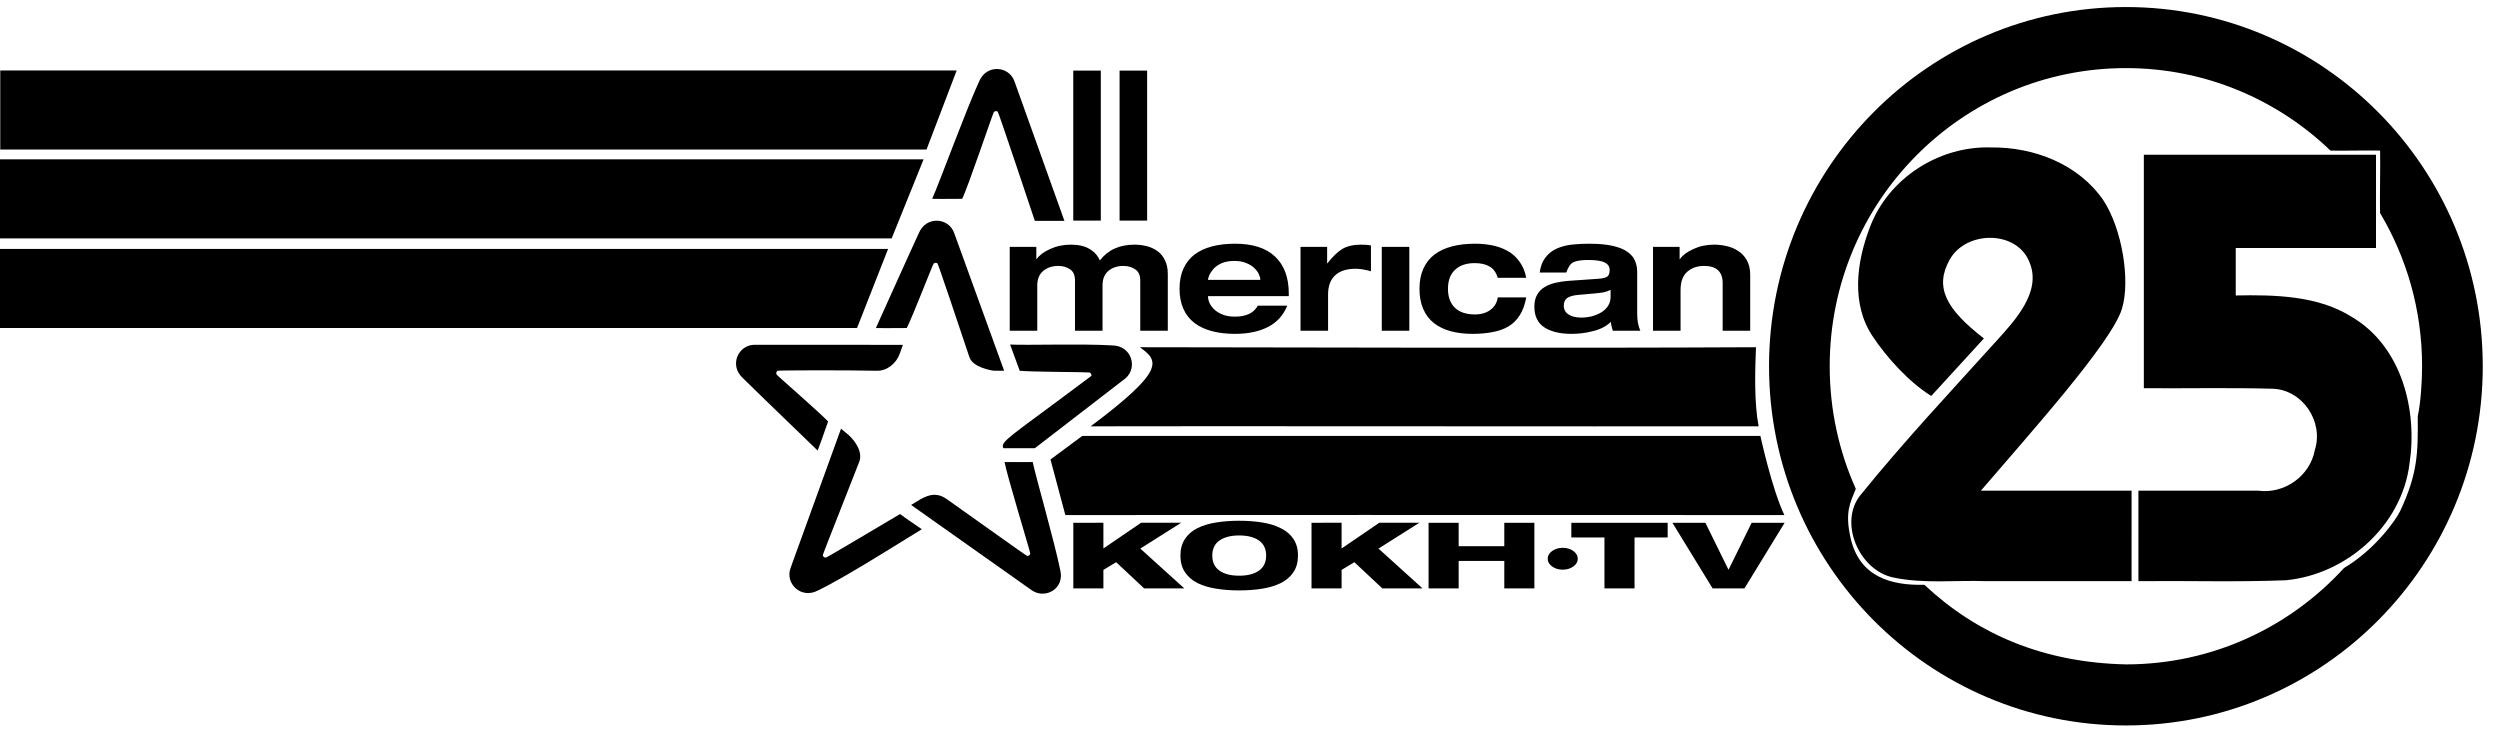
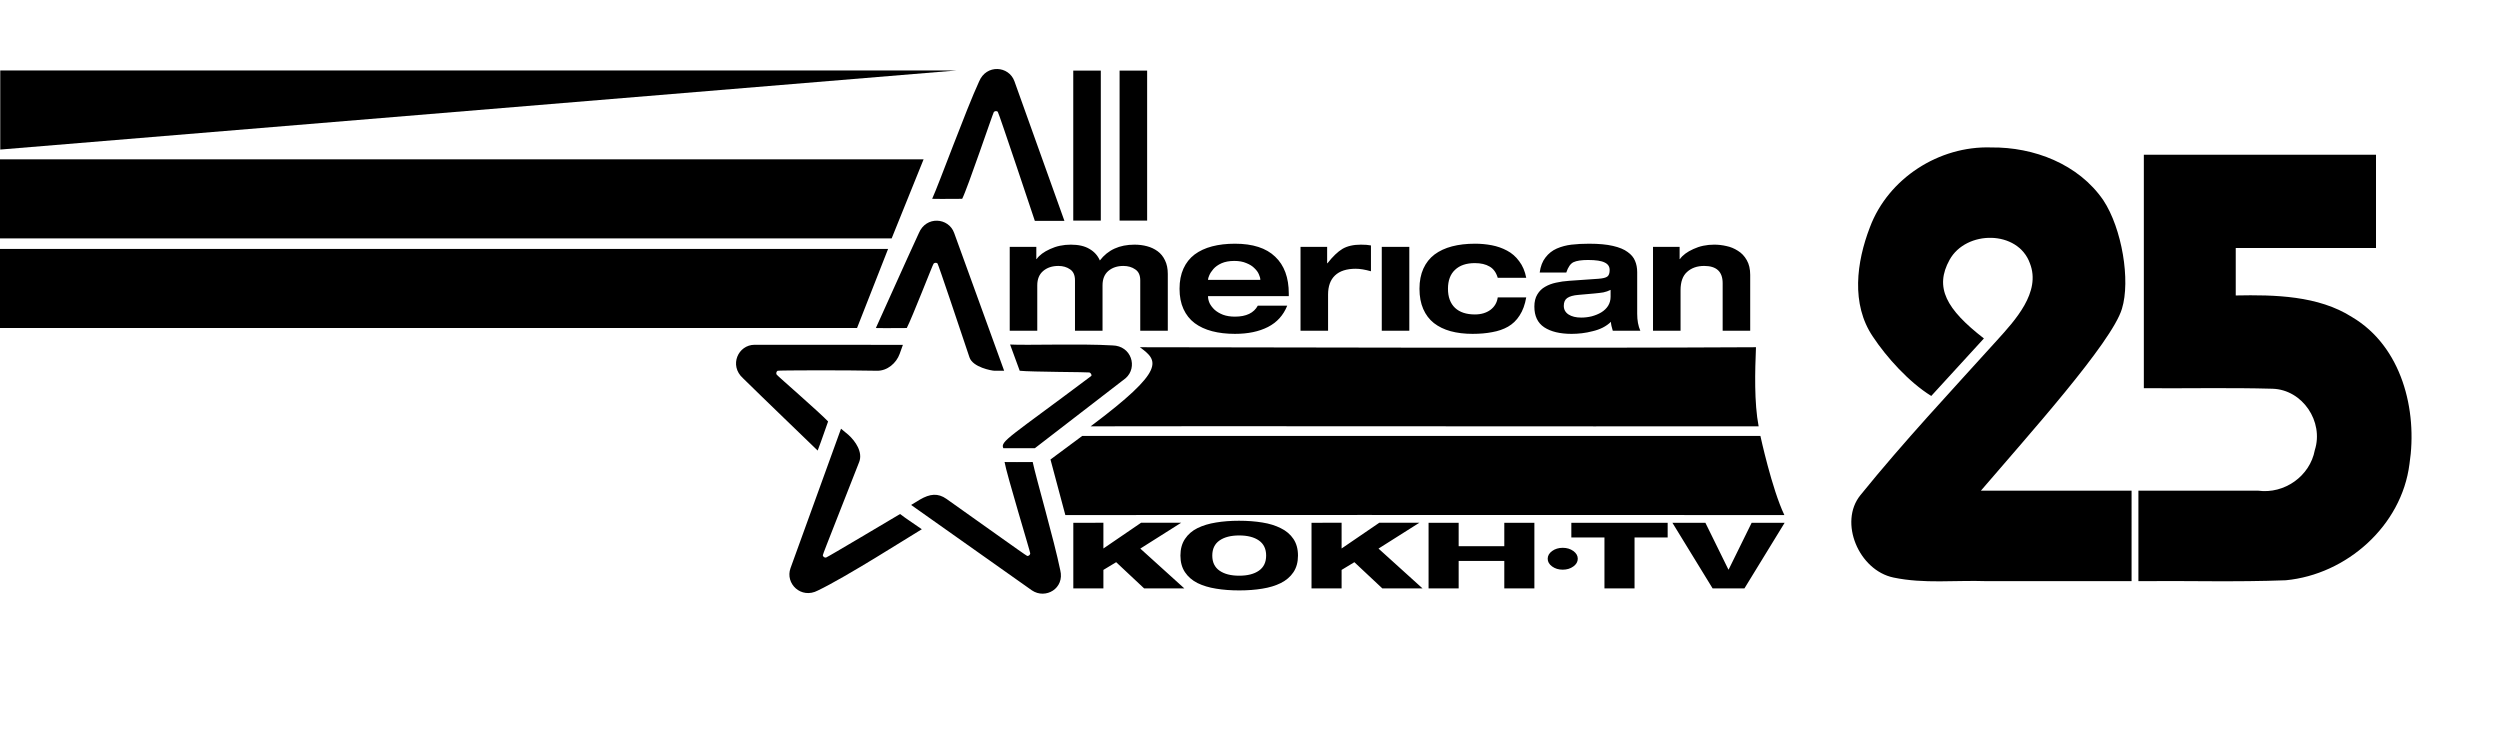
<svg xmlns="http://www.w3.org/2000/svg" xmlns:ns1="http://www.inkscape.org/namespaces/inkscape" xmlns:ns2="http://sodipodi.sourceforge.net/DTD/sodipodi-0.dtd" width="563.48mm" height="164.762mm" viewBox="0 0 563.48 164.762" version="1.1" id="svg1" ns1:version="1.4 (86a8ad7, 2024-10-11)" ns2:docname="KOKH (1981).svg">
  <ns2:namedview id="namedview1" pagecolor="#ffffff" bordercolor="#000000" borderopacity="0.25" ns1:showpageshadow="2" ns1:pageopacity="0.0" ns1:pagecheckerboard="0" ns1:deskcolor="#d1d1d1" ns1:document-units="mm" ns1:zoom="0.49999998" ns1:cx="1058" ns1:cy="165.00001" ns1:window-width="1920" ns1:window-height="991" ns1:window-x="-9" ns1:window-y="-9" ns1:window-maximized="1" ns1:current-layer="layer1" />
  <defs id="defs1">
    <rect x="884" y="438" width="662" height="172" id="rect19" />
  </defs>
  <g ns1:label="Layer 1" ns1:groupmode="layer" id="layer1" transform="translate(221.818,-70.115)">
    <path id="rect3-3-9" style="fill-rule:evenodd;stroke-width:6.018;stroke-miterlimit:5;paint-order:markers stroke fill;fill:#000000;fill-opacity:1" d="M 35.103 148.376 C 39.247 151.414 41.152 153.371 24.003 166.205 C 45.971 166.124 135.187 166.258 174.564 166.205 C 173.537 160.879 173.748 153.656 173.964 148.376 C 131.418 148.611 70.131 148.422 35.103 148.376 z M 22.1 168.376 L 14.952 173.682 L 18.3 186.204 C 18.3 186.204 143.399 186.152 180.364 186.204 C 177.552 180.337 174.964 168.376 174.964 168.376 L 22.1 168.376 z " />
-     <path id="rect3-0-7" style="fill-rule:evenodd;stroke-width:6.018;stroke-miterlimit:5;paint-order:markers stroke fill;fill:#000000;fill-opacity:1" d="M -221.76 85.995 L -221.76 103.824 L -12.989 103.824 L -6.189 85.995 L -221.76 85.995 z M -221.818 106.021 L -221.818 123.85 L -20.846 123.85 L -13.646 106.021 L -221.818 106.021 z M -221.818 126.22 L -221.818 144.049 L -28.649 144.049 L -21.649 126.22 L -221.818 126.22 z " />
+     <path id="rect3-0-7" style="fill-rule:evenodd;stroke-width:6.018;stroke-miterlimit:5;paint-order:markers stroke fill;fill:#000000;fill-opacity:1" d="M -221.76 85.995 L -221.76 103.824 L -6.189 85.995 L -221.76 85.995 z M -221.818 106.021 L -221.818 123.85 L -20.846 123.85 L -13.646 106.021 L -221.818 106.021 z M -221.818 126.22 L -221.818 144.049 L -28.649 144.049 L -21.649 126.22 L -221.818 126.22 z " />
    <path id="path10" style="font-weight:bold;font-stretch:expanded;font-size:35.278px;font-family:Helvetica73-Extended;-inkscape-font-specification:'Helvetica73-Extended, Bold Expanded';fill-rule:evenodd;stroke-width:6;stroke-miterlimit:5;paint-order:markers stroke fill" d="m 56.53,125.045 c -1.905,0 -3.622,0.2 -5.151,0.6 -1.529,0.4 -2.846,1.011 -3.951,1.835 -1.082,0.823 -1.917,1.881 -2.505,3.175 -0.588,1.294 -0.882,2.81 -0.882,4.551 0,1.74 0.294,3.258 0.882,4.551 0.588,1.294 1.423,2.352 2.505,3.175 1.105,0.823 2.422,1.434 3.951,1.834 1.529,0.4 3.246,0.6 5.151,0.6 2.94,0 5.421,-0.518 7.443,-1.552 2.023,-1.035 3.469,-2.634 4.339,-4.798 h -6.632 c -0.894,1.646 -2.611,2.47 -5.151,2.47 -1.011,0 -1.905,-0.141 -2.681,-0.423 -0.776,-0.306 -1.411,-0.682 -1.905,-1.129 -0.494,-0.47 -0.87,-0.964 -1.129,-1.482 -0.235,-0.541 -0.352,-1.047 -0.352,-1.517 v -0.07 H 68.665 v -0.565 c 0,-3.622 -1.023,-6.397 -3.069,-8.325 -2.023,-1.952 -5.044,-2.929 -9.066,-2.929 z m 54.08,0 c -1.905,0 -3.622,0.2 -5.151,0.6 -1.529,0.4 -2.845,1.011 -3.951,1.835 -1.082,0.823 -1.917,1.881 -2.505,3.175 -0.588,1.294 -0.882,2.81 -0.882,4.551 0,1.74 0.282,3.258 0.846,4.551 0.564,1.294 1.364,2.352 2.399,3.175 1.058,0.823 2.317,1.435 3.775,1.835 1.482,0.4 3.128,0.599 4.939,0.599 1.646,0 3.128,-0.129 4.445,-0.388 1.341,-0.235 2.528,-0.647 3.563,-1.235 1.058,-0.611 1.929,-1.458 2.611,-2.54 0.706,-1.082 1.199,-2.434 1.482,-4.057 h -6.421 c -0.165,1.176 -0.717,2.116 -1.658,2.822 -0.941,0.682 -2.105,1.023 -3.493,1.023 -1.929,0 -3.421,-0.494 -4.48,-1.482 -1.058,-1.011 -1.588,-2.446 -1.588,-4.304 0,-1.858 0.53,-3.281 1.588,-4.268 1.058,-1.011 2.551,-1.517 4.48,-1.517 1.341,0 2.446,0.258 3.316,0.776 0.87,0.494 1.482,1.341 1.835,2.54 h 6.421 c -0.282,-1.482 -0.811,-2.729 -1.587,-3.74 -0.753,-1.035 -1.67,-1.834 -2.752,-2.399 -1.058,-0.564 -2.199,-0.964 -3.422,-1.199 -1.223,-0.235 -2.493,-0.353 -3.81,-0.353 z m 25.788,0 c -1.482,0 -2.822,0.071 -4.021,0.212 -1.176,0.141 -2.281,0.435 -3.316,0.882 -1.011,0.447 -1.858,1.117 -2.54,2.011 -0.682,0.87 -1.117,1.999 -1.305,3.387 h 5.997 c 0.4,-1.223 0.941,-1.999 1.623,-2.329 0.706,-0.329 1.799,-0.494 3.281,-0.494 1.764,0 3.01,0.188 3.739,0.564 0.753,0.353 1.129,0.917 1.129,1.693 0,0.729 -0.176,1.223 -0.529,1.482 -0.353,0.259 -1.023,0.423 -2.011,0.494 l -6.597,0.459 c -1.058,0.07 -2.046,0.212 -2.964,0.423 -0.894,0.188 -1.705,0.494 -2.434,0.917 -0.729,0.4 -1.317,0.976 -1.764,1.729 -0.447,0.729 -0.67,1.646 -0.67,2.752 0,2.117 0.74,3.669 2.222,4.657 1.505,0.988 3.563,1.482 6.174,1.482 0.753,0 1.529,-0.047 2.329,-0.141 0.8,-0.094 1.599,-0.247 2.399,-0.458 0.823,-0.188 1.587,-0.459 2.293,-0.812 0.729,-0.376 1.341,-0.811 1.835,-1.305 0.024,0.541 0.165,1.211 0.423,2.011 h 6.209 c -0.47,-1.058 -0.705,-2.328 -0.705,-3.81 v -9.384 c 0,-0.964 -0.165,-1.822 -0.494,-2.575 -0.306,-0.753 -0.858,-1.411 -1.658,-1.976 -0.776,-0.588 -1.881,-1.047 -3.316,-1.376 -1.411,-0.329 -3.187,-0.494 -5.327,-0.494 z m -116.84,0.212 c -1.717,0 -3.281,0.33 -4.692,0.988 -1.411,0.635 -2.422,1.388 -3.034,2.258 h -0.071 v -2.752 H 5.765 v 18.909 h 6.209 v -10.231 c 0,-1.411 0.447,-2.493 1.34,-3.245 0.894,-0.753 2.034,-1.129 3.422,-1.129 1.035,0 1.917,0.259 2.646,0.776 0.729,0.494 1.093,1.317 1.093,2.47 v 11.36 h 6.209 v -10.231 c 0,-1.411 0.435,-2.493 1.305,-3.245 0.894,-0.753 2.023,-1.129 3.387,-1.129 1.058,0 1.952,0.259 2.681,0.776 0.753,0.494 1.129,1.317 1.129,2.47 v 11.36 h 6.209 v -12.806 c 0,-1.199 -0.212,-2.222 -0.635,-3.069 -0.4,-0.847 -0.952,-1.529 -1.658,-2.046 -0.706,-0.517 -1.505,-0.893 -2.399,-1.129 -0.87,-0.235 -1.811,-0.353 -2.823,-0.353 -3.387,0 -5.985,1.188 -7.796,3.563 -0.494,-1.129 -1.282,-1.999 -2.364,-2.611 -1.058,-0.635 -2.446,-0.952 -4.163,-0.952 z m 65.37,0 c -1.693,0 -3.081,0.317 -4.163,0.952 -1.058,0.635 -2.187,1.717 -3.387,3.246 h -0.07 v -3.704 h -5.998 v 18.909 h 6.209 v -8.149 c 0,-1.881 0.518,-3.316 1.552,-4.304 1.058,-1.011 2.623,-1.517 4.692,-1.517 0.941,0 2.081,0.188 3.421,0.564 v -5.821 c -0.588,-0.118 -1.341,-0.176 -2.258,-0.176 z m 79.622,0 c -1.717,0 -3.281,0.33 -4.692,0.988 -1.411,0.635 -2.422,1.388 -3.034,2.258 h -0.071 v -2.752 h -5.997 v 18.909 h 6.209 v -9.137 c 0,-1.881 0.494,-3.258 1.482,-4.128 0.988,-0.894 2.269,-1.34 3.845,-1.34 2.775,0 4.163,1.294 4.163,3.881 v 10.724 l 6.209,1.9e-4 -1.8e-4,-12.594 c -2e-5,-1.317 -0.258,-2.423 -0.776,-3.317 -0.517,-0.917 -1.188,-1.623 -2.011,-2.117 -0.8,-0.517 -1.658,-0.87 -2.575,-1.058 -0.917,-0.212 -1.835,-0.317 -2.752,-0.317 z m -74.93,0.494 v 18.909 h 6.209 v -18.909 z m -33.232,3.175 c 1.058,0 1.964,0.165 2.716,0.494 0.776,0.306 1.388,0.693 1.835,1.164 0.47,0.447 0.799,0.906 0.988,1.376 0.212,0.47 0.318,0.859 0.318,1.164 v 0.07 H 50.462 v -0.07 c 0,-0.188 0.094,-0.506 0.282,-0.953 0.188,-0.447 0.494,-0.917 0.917,-1.411 0.447,-0.517 1.058,-0.953 1.835,-1.305 0.8,-0.353 1.764,-0.529 2.893,-0.529 z m 84.808,6.526 v 1.552 c 0,0.753 -0.189,1.434 -0.565,2.046 -0.376,0.588 -0.893,1.082 -1.552,1.482 -0.635,0.376 -1.353,0.67 -2.152,0.882 -0.776,0.188 -1.564,0.282 -2.364,0.282 -1.176,0 -2.128,-0.235 -2.857,-0.705 -0.706,-0.47 -1.058,-1.117 -1.058,-1.94 0,-0.823 0.259,-1.411 0.776,-1.764 0.541,-0.376 1.376,-0.611 2.505,-0.705 l 3.598,-0.318 c 0.8,-0.071 1.481,-0.153 2.046,-0.247 0.564,-0.118 1.106,-0.306 1.623,-0.564 z" ns2:nodetypes="sscssscsssccscccsccscssscsssccsccccccscscscccccsssccccccscsscccccscsscccccsscccsscccccccssscsccscscsccscscsccsscccccccscsccsscccccccscssccscccscccccscccsccssccscscccscsccccc" />
    <path id="text18" style="font-weight:bold;font-stretch:expanded;font-size:40.528px;font-family:Helvetica73-Extended;-inkscape-font-specification:'Helvetica73-Extended, Bold Expanded';fill:#000000;fill-rule:evenodd;stroke-width:6.893;stroke-miterlimit:5;paint-order:markers stroke fill;fill-opacity:1" d="M 2.986 85.669 C 1.354 85.626 -0.324 86.511 -1.137 88.483 C -4.079 94.838 -10.18 111.571 -11.716 114.927 C -8.754 114.993 -6.672 114.904 -4.952 114.927 C -3.772 112.667 1.985 95.611 2.184 95.367 C 2.399 95.104 2.861 95.095 3.073 95.304 C 3.301 95.53 11.427 119.9 11.427 119.9 L 18.096 119.9 L 6.829 88.434 C 6.203 86.686 4.618 85.713 2.986 85.669 z M 20.086 86.032 L 20.086 119.834 L 26.295 119.834 L 26.295 86.032 L 20.086 86.032 z M 30.528 86.032 L 30.528 119.834 L 36.737 119.834 L 36.737 86.032 L 30.528 86.032 z " />
    <path id="path24" style="font-size:96px;font-family:Helvetica83-ExtendedHeavy;-inkscape-font-specification:'Helvetica83-ExtendedHeavy, Normal';white-space:pre;fill:#000000;fill-opacity:1;fill-rule:evenodd;stroke-width:5.738;stroke-miterlimit:5;paint-order:markers stroke fill" d="m 57.489,187.487 c -1.899,0 -3.638,0.131 -5.214,0.394 -1.577,0.249 -2.972,0.67 -4.188,1.264 -1.197,0.594 -2.137,1.408 -2.821,2.444 -0.684,1.022 -1.026,2.271 -1.026,3.748 0,1.477 0.342,2.727 1.026,3.749 0.684,1.022 1.624,1.836 2.821,2.444 1.216,0.594 2.612,1.015 4.188,1.263 1.577,0.262 3.315,0.394 5.214,0.394 1.899,0 3.638,-0.131 5.214,-0.394 1.577,-0.249 2.963,-0.67 4.16,-1.263 1.216,-0.608 2.165,-1.422 2.849,-2.444 0.684,-1.022 1.025,-2.271 1.025,-3.749 0,-1.477 -0.342,-2.727 -1.025,-3.748 -0.684,-1.022 -1.633,-1.83 -2.849,-2.423 -1.197,-0.608 -2.583,-1.036 -4.16,-1.284 -1.577,-0.262 -3.315,-0.394 -5.214,-0.394 z m -37.391,0.456 v 14.787 h 6.781 v -4.163 l 2.877,-1.74 6.297,5.902 h 9.06 l -9.915,-8.967 9.203,-5.82 h -9.032 l -8.49,5.799 v -5.799 z m 53.689,0 v 14.787 h 6.781 v -4.163 l 2.877,-1.74 6.297,5.902 h 9.06 l -9.915,-8.967 9.203,-5.82 H 89.058 l -8.49,5.799 v -5.799 z m 26.383,0 v 14.787 h 6.782 v -6.192 h 10.286 v 6.192 h 6.781 v -14.787 h -6.781 v 5.281 h -10.286 v -5.281 z m 32.178,0 v 3.314 h 7.464 v 11.474 h 6.782 v -11.474 h 7.464 v -3.314 z m 22.779,0 9.061,14.787 h 7.18 l 9.06,-14.787 h -7.436 l -5.186,10.542 h -0.057 l -5.186,-10.542 z m -97.637,2.858 c 1.88,0 3.362,0.38 4.445,1.139 1.083,0.759 1.624,1.892 1.624,3.397 0,1.505 -0.541,2.637 -1.624,3.397 -1.083,0.759 -2.564,1.139 -4.445,1.139 -1.88,0 -3.362,-0.38 -4.445,-1.139 -1.083,-0.759 -1.624,-1.892 -1.624,-3.397 0,-1.505 0.542,-2.637 1.624,-3.397 1.083,-0.759 2.564,-1.139 4.445,-1.139 z m 72.92,2.786 c -0.931,0 -1.729,0.241 -2.393,0.725 -0.665,0.483 -0.997,1.063 -0.997,1.74 0,0.677 0.332,1.257 0.997,1.74 0.665,0.483 1.463,0.725 2.393,0.725 0.931,0 1.729,-0.241 2.393,-0.725 0.665,-0.483 0.997,-1.063 0.997,-1.74 0,-0.677 -0.332,-1.257 -0.997,-1.74 -0.665,-0.483 -1.463,-0.725 -2.393,-0.725 z" />
    <path id="path18-3" style="fill:#000000;fill-opacity:1;fill-rule:evenodd;stroke:none;stroke-width:6.796;stroke-miterlimit:5;stroke-dasharray:none;stroke-opacity:1;paint-order:markers stroke fill" d="m -10.601,119.858 c -1.632,-0.044 -3.31,0.843 -4.123,2.815 -2.942,6.355 -8.144,18.021 -9.68,21.376 2.962,0.066 5.245,-0.023 6.964,0 1.18,-2.26 5.837,-14.248 6.037,-14.493 0.215,-0.263 0.677,-0.272 0.888,-0.063 0.175,0.173 4.965,14.455 7.211,21.174 0.749,2.241 5.036,3.007 5.643,3.015 H 4.509 L -6.758,122.623 c -0.626,-1.748 -2.211,-2.722 -3.843,-2.765 z m 16.45,27.91 c 1.019,2.782 1.562,4.304 2.168,5.913 2.535,0.275 15.415,0.287 15.716,0.384 0.323,0.104 0.62,0.633 0.382,0.811 C 5.747,168.672 3.583,169.57 4.323,171.131 h 7.115 l 20.444,-15.763 c 2.798,-2.441 1.312,-7.325 -2.953,-7.399 -6.99,-0.42 -19.396,0.005 -23.08,-0.201 z m -57.584,0.058 c -3.713,-0.002 -5.806,4.654 -2.642,7.515 4.988,4.914 14.214,13.748 16.854,16.327 1.062,-2.766 1.749,-4.944 2.351,-6.555 -1.729,-1.874 -11.441,-10.304 -11.604,-10.575 -0.175,-0.291 -0.027,-0.729 0.241,-0.858 0.221,-0.106 15.283,-0.153 22.365,0 2.363,0.051 4.388,-1.743 5.126,-3.797 l 0.732,-2.042 z m 19.476,18.917 -11.382,31.424 c -1.264,3.491 2.402,7.043 6.169,5.041 6.318,-3.02 20.29,-11.923 23.425,-13.809 -2.544,-1.776 -3.447,-2.315 -4.898,-3.429 -2.116,1.246 -16.388,9.757 -16.698,9.818 -0.333,0.066 -0.695,-0.222 -0.725,-0.518 -0.025,-0.244 5.653,-14.424 8.206,-21.032 0.852,-2.204 -0.822,-4.664 -2.427,-6.112 z m 36.864,7.508 c 0.391,2.52 5.803,20.279 5.788,20.595 -0.017,0.339 -0.384,0.62 -0.678,0.578 -0.243,-0.035 -12.411,-8.787 -18.206,-12.862 -1.933,-1.359 -3.729,-1.152 -5.97,0.148 l -1.999,1.217 27.229,19.256 c 3.082,2.071 7.415,-0.428 6.383,-4.567 -1.403,-6.86 -5.454,-20.752 -6.208,-24.364 -3.031,0.021 -4.332,0.027 -6.337,0 z" ns2:nodetypes="scccssccccsccsccccccccccsscccccccccssccccssccccccc" />
    <path id="path2-5" style="font-weight:bold;font-size:266.667px;font-family:'Bauhaus Std';-inkscape-font-specification:'Bauhaus Std,  weight=850';white-space:pre;fill:#000000;fill-opacity:1;fill-rule:evenodd;stroke:none;stroke-width:1.746;stroke-miterlimit:5;stroke-dasharray:none;stroke-opacity:1;paint-order:fill markers stroke" d="m 226.975,103.35 c -11.712,-0.399 -23.211,6.942 -27.342,18.015 -3.004,7.81 -4.288,17.296 0.678,24.623 3.037,4.598 8.133,10.276 13.162,13.372 l 11.866,-12.962 c -8.524,-6.605 -11.186,-11.505 -7.734,-17.729 3.723,-6.713 15.397,-6.739 18.098,0.789 2.574,6.524 -3.397,12.917 -7.402,17.35 -10.626,11.762 -20.901,22.693 -30.801,34.917 -4.93,6.087 -0.366,16.938 7.462,18.564 6.869,1.446 13.959,0.569 20.934,0.811 h 32.726 V 180.713 H 224.655 c 10.414,-12.182 29.523,-33.386 31.795,-41.004 1.959,-6.355 0.013,-18.106 -4.204,-24.474 -5.6,-8.15 -15.651,-11.998 -25.272,-11.884 z m 34.411,1.648 v 52.616 c 9.665,0.074 19.341,-0.152 28.999,0.12 6.795,0.205 11.588,7.423 9.538,13.829 -1.094,5.897 -6.896,9.935 -12.748,9.149 h -27.014 v 20.388 c 11.292,-0.112 21.934,0.236 33.215,-0.196 13.712,-1.302 26.119,-12.277 27.877,-26.189 1.879,-12.177 -1.76,-26.521 -12.938,-33.132 -7.604,-4.858 -17.496,-5.048 -26.216,-4.872 v -10.691 h 31.614 v -21.023 h -52.327 z" ns2:nodetypes="sscccsssscccccccsssccsccccccccccs" />
-     <path d="m 257.342,71.702 c -44.422,0 -80.433,36.248 -80.433,80.963 0,44.714 36.011,80.962 80.433,80.962 44.422,0 80.433,-36.248 80.433,-80.962 0,-44.714 -36.011,-80.963 -80.433,-80.963 z m 0,148.161 c -18.506,-0.401 -33.478,-6.743 -45.423,-17.941 -7.495,0.182 -14.645,-1.755 -16.633,-10.559 -1.324,-5.863 -0.072,-7.942 1.178,-11.068 -3.779,-8.427 -5.882,-17.781 -5.882,-27.631 0,-37.127 29.875,-67.199 66.76,-67.199 17.886,0 34.124,7.072 46.107,18.591 1.752,0.081 8.442,-0.076 11.19,0 0.084,3.125 -0.109,11.996 -0.01,14.071 6.015,10.092 9.473,21.906 9.473,34.537 0,3.492 -0.329,8.344 -0.979,11.259 0.064,8.244 0.015,12.874 -3.939,21.326 -0.896,1.916 -5.572,8.672 -12.685,12.895 -12.199,13.354 -29.704,21.72 -49.158,21.72 -10e-6,0 -3e-5,1e-5 -3e-5,1e-5 z" id="path1-1" style="stroke-width:0.231;fill:#000000;fill-opacity:1" ns2:nodetypes="sssssscscsscccscscsss" />
  </g>
</svg>